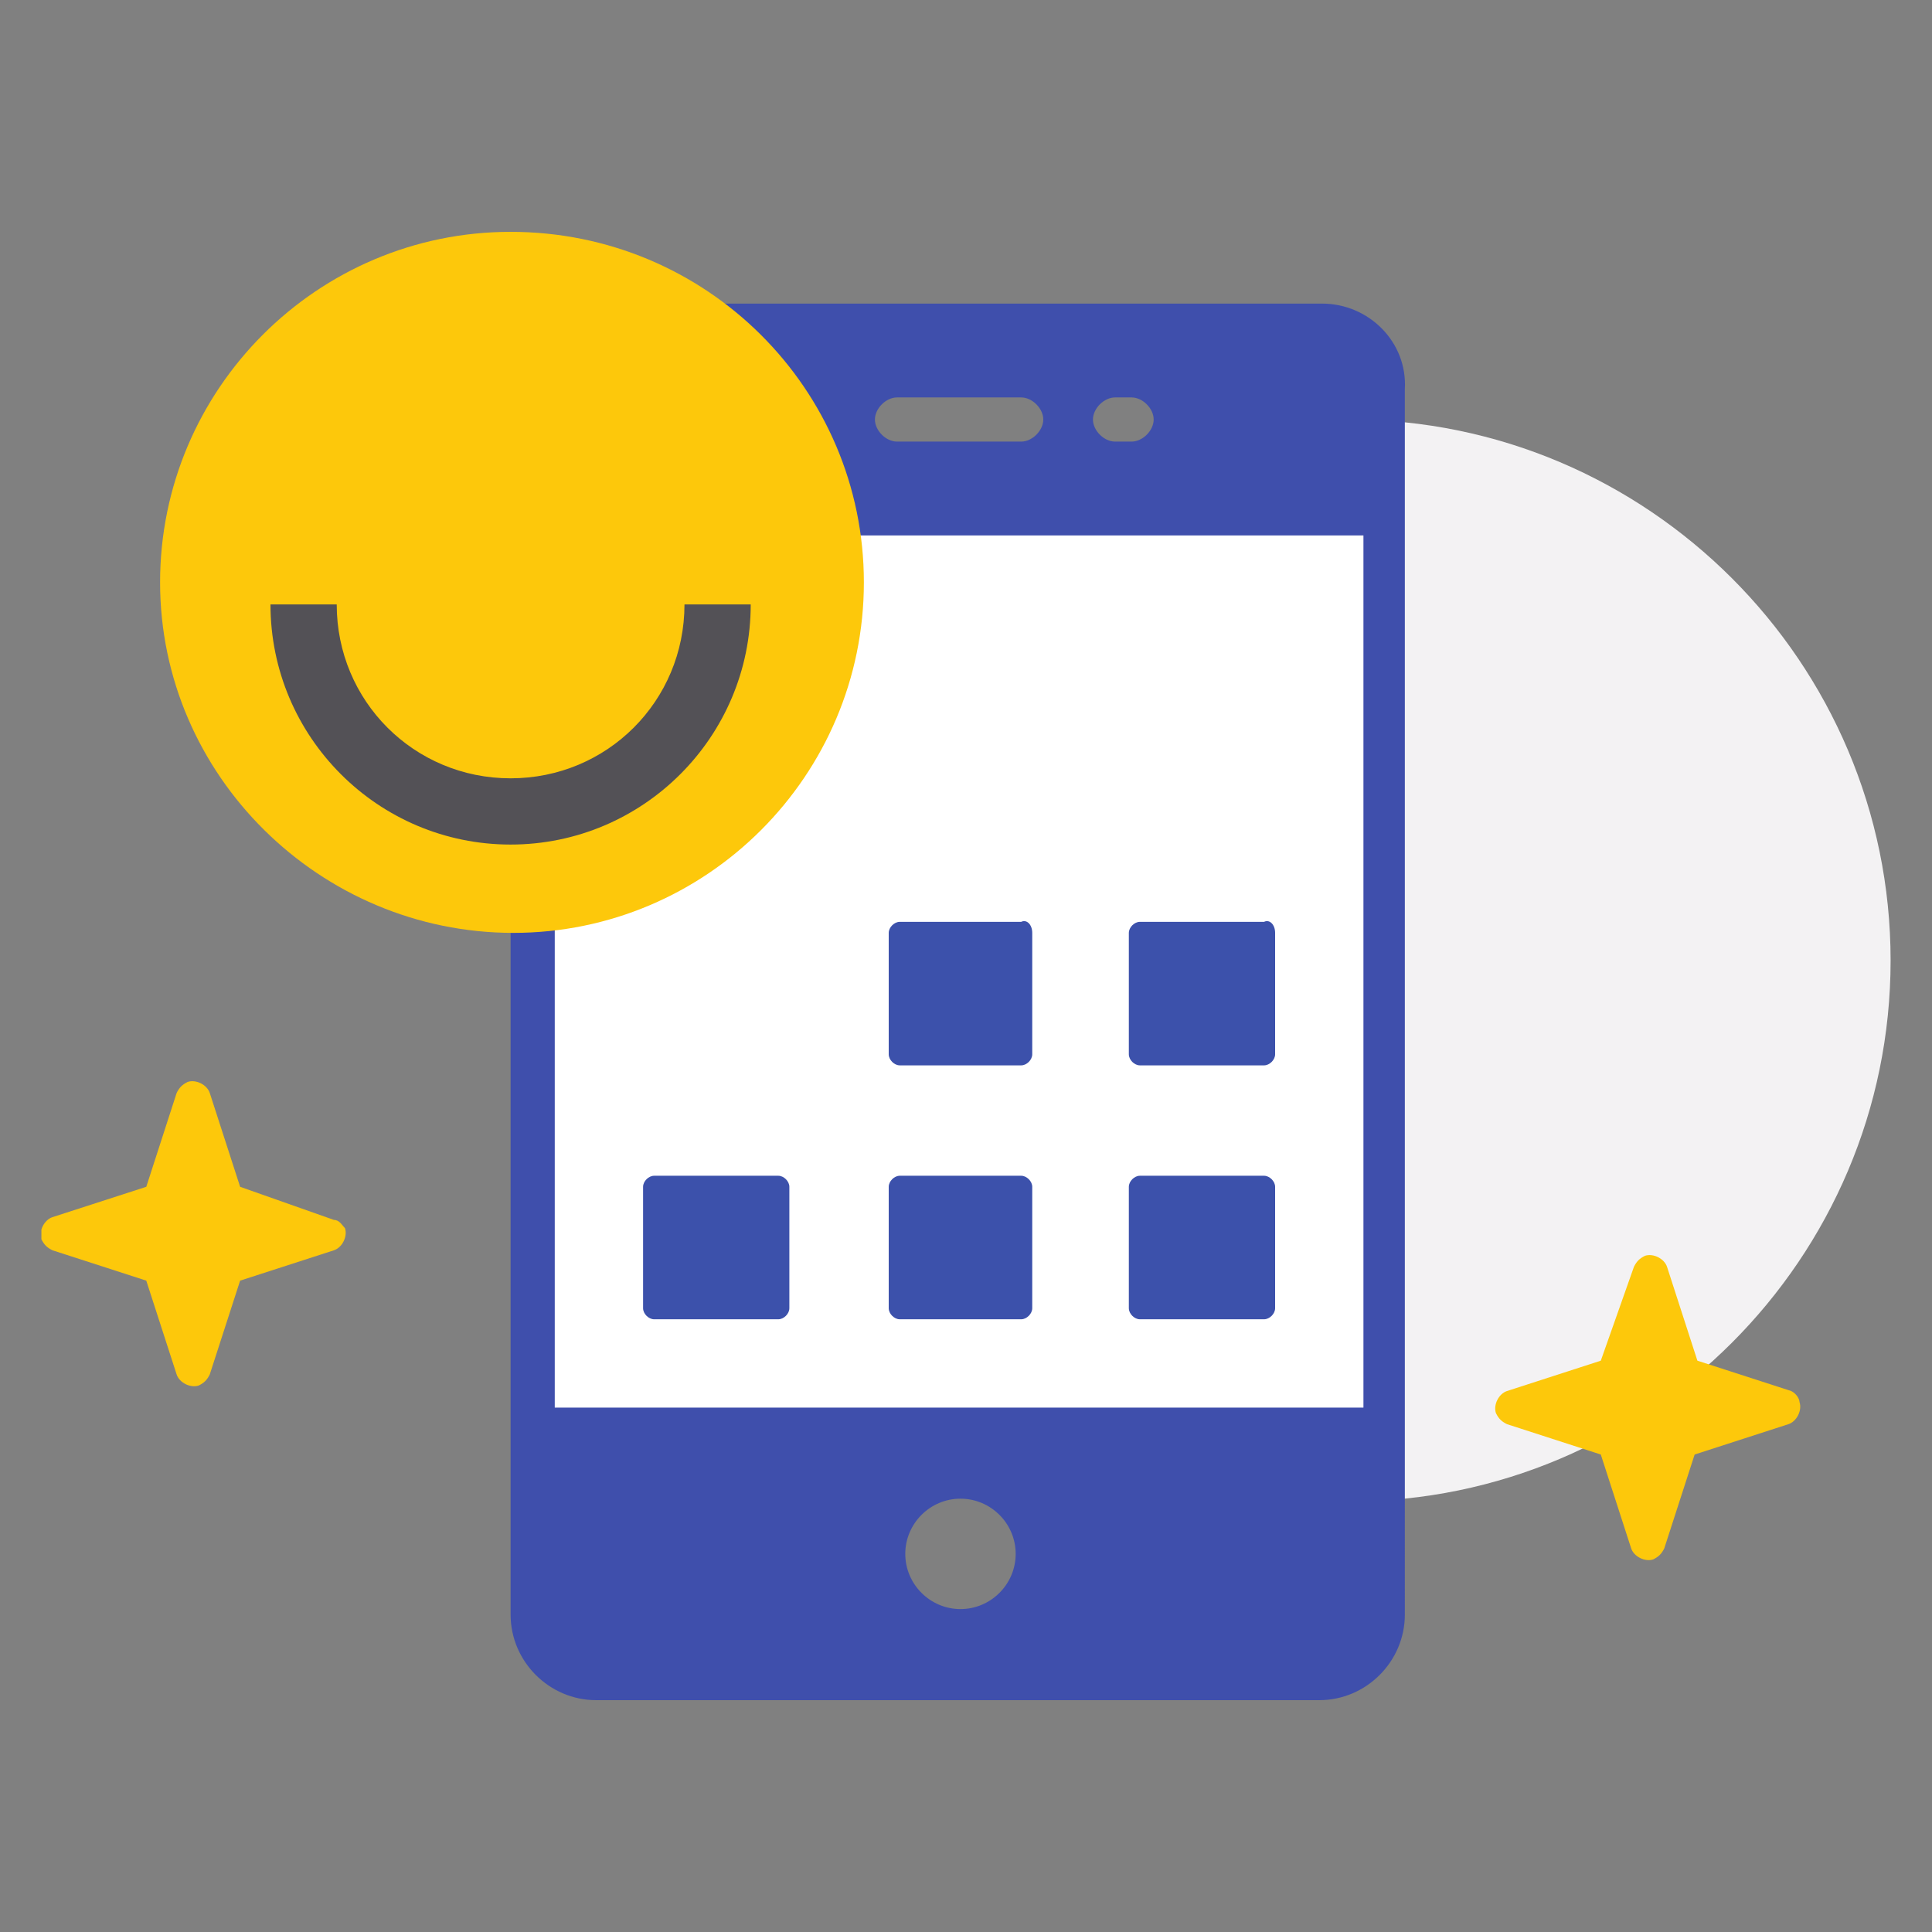
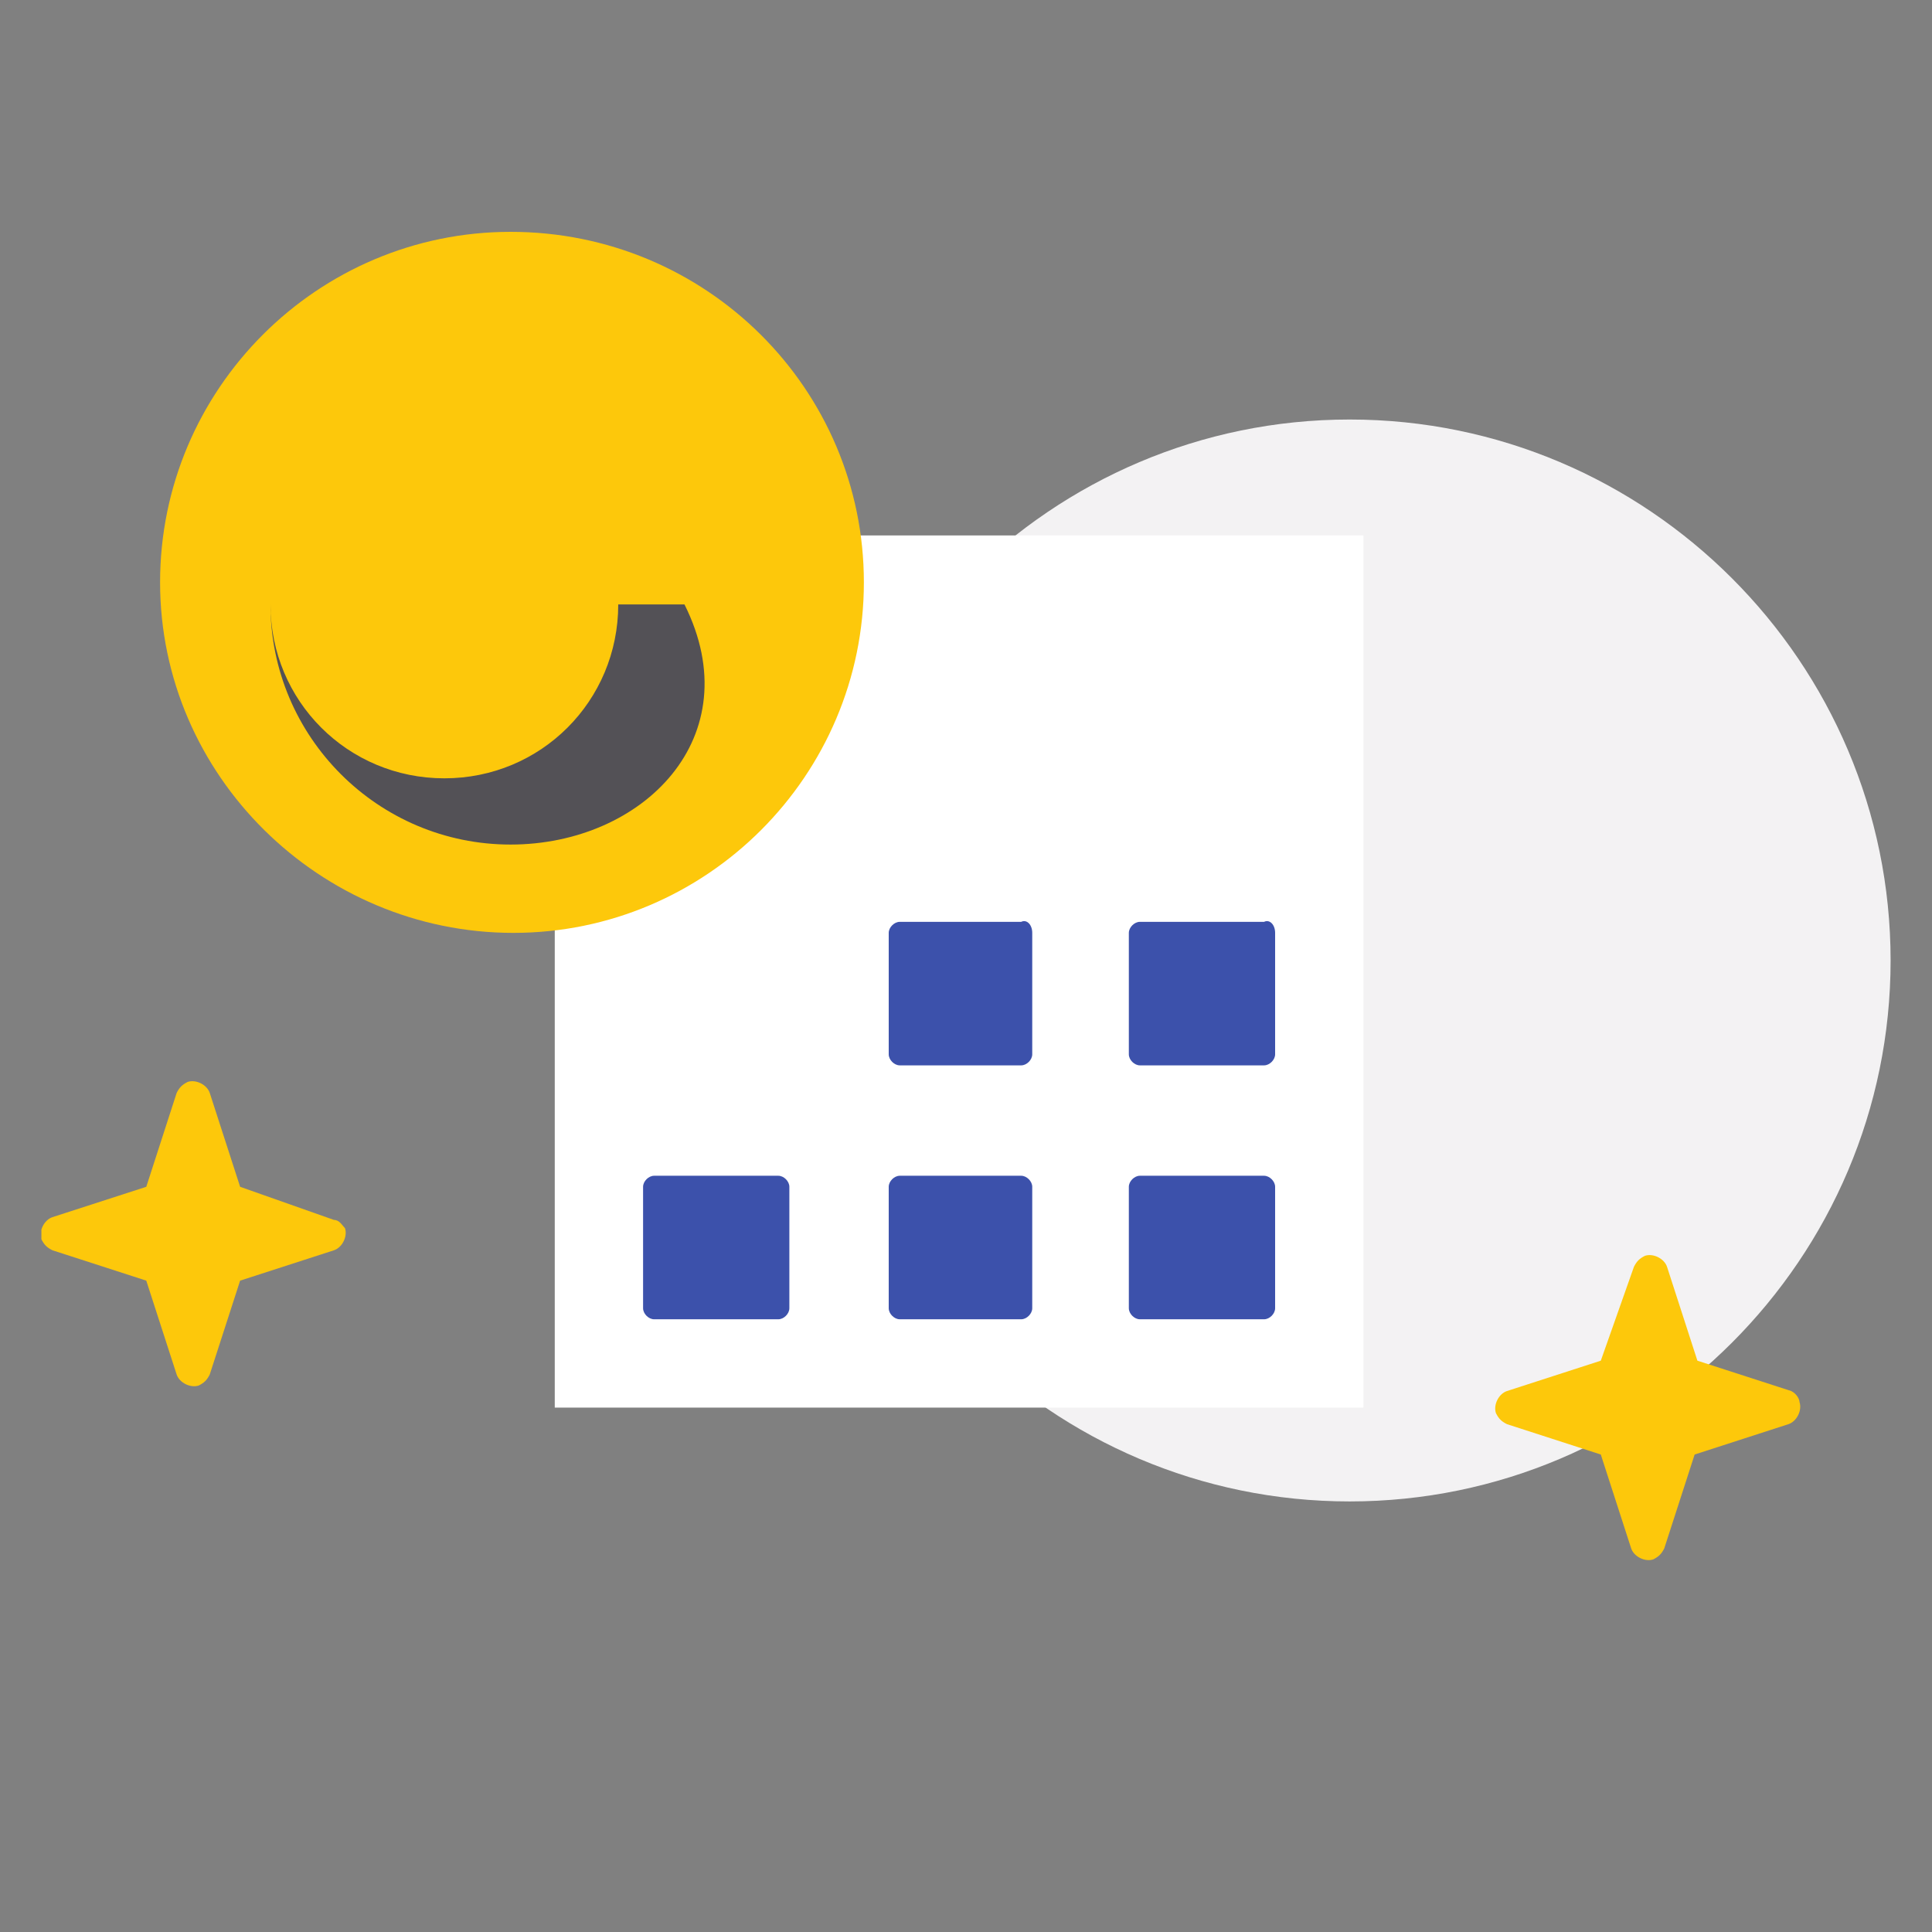
<svg xmlns="http://www.w3.org/2000/svg" xmlns:xlink="http://www.w3.org/1999/xlink" version="1.1" id="Layer_1" x="0px" y="0px" width="70px" height="70px" viewBox="0 0 70 70" style="enable-background:new 0 0 70 70;" xml:space="preserve">
  <rect x="0" y="0" width="70" height="70" fill="#808080" stroke="none" />
  <style type="text/css">
	.st0{clip-path:url(#SVGID_00000127753466561692593960000014714718656664077703_);}
	.st1{fill:#F3F2F3;}
	.st2{fill:#3F4FAC;}
	.st3{fill:#FDC80B;}
	.st4{fill:#FFFFFF;}
	.st5{fill:#3C51AB;}
	.st6{fill:#535156;}
</style>
  <g id="Group_482">
    <g>
      <defs>
        <rect id="SVGID_1_" x="1.5" y="8.4" width="67" height="53.2" />
      </defs>
      <clipPath id="SVGID_00000075150469982321211190000015575234516337978005_">
        <use xlink:href="#SVGID_1_" style="overflow:visible;" />
      </clipPath>
      <g id="Group_281" transform="translate(0 0)" style="clip-path:url(#SVGID_00000075150469982321211190000015575234516337978005_);">
        <path id="Path_703" class="st1" d="M68.5,34.8c0,10.8-8.8,19.6-19.6,19.6c-10.8,0-19.6-8.8-19.6-19.6c0-10.8,8.8-19.6,19.6-19.6     C59.7,15.2,68.5,24,68.5,34.8L68.5,34.8" />
-         <path id="Path_704" class="st2" d="M47.9,11H21.6c-1.7,0-3.1,1.4-3.1,3.1v44.4c0,1.7,1.4,3.1,3.1,3.1h26.2c1.7,0,3.1-1.4,3.1-3.1     V14.1C51,12.4,49.6,11,47.9,11 M40.4,14.4H41c0.4,0,0.8,0.4,0.8,0.8c0,0.4-0.4,0.8-0.8,0.8h-0.6c-0.4,0-0.8-0.4-0.8-0.8     C39.6,14.8,40,14.4,40.4,14.4L40.4,14.4 M32.5,14.4H37c0.4,0,0.8,0.4,0.8,0.8c0,0.4-0.4,0.8-0.8,0.8l0,0h-4.5     c-0.4,0-0.8-0.4-0.8-0.8C31.7,14.8,32.1,14.4,32.5,14.4 M34.8,58.3c-1.1,0-2-0.9-2-2s0.9-2,2-2c1.1,0,2,0.9,2,2     C36.8,57.4,35.9,58.3,34.8,58.3" />
        <path id="Path_705" class="st3" d="M12.1,44.2L8.7,43l-1.1-3.4c-0.1-0.3-0.5-0.5-0.8-0.4c-0.2,0.1-0.3,0.2-0.4,0.4L5.3,43     l-3.4,1.1c-0.3,0.1-0.5,0.5-0.4,0.8c0.1,0.2,0.2,0.3,0.4,0.4l3.4,1.1l1.1,3.4c0.1,0.3,0.5,0.5,0.8,0.4c0.2-0.1,0.3-0.2,0.4-0.4     l1.1-3.4l3.4-1.1c0.3-0.1,0.5-0.5,0.4-0.8C12.4,44.4,12.3,44.2,12.1,44.2L12.1,44.2z" />
        <path id="Path_706" class="st3" d="M64.9,50.4l-3.4-1.1l-1.1-3.4c-0.1-0.3-0.5-0.5-0.8-0.4c-0.2,0.1-0.3,0.2-0.4,0.4l-1.2,3.4     l-3.4,1.1c-0.3,0.1-0.5,0.5-0.4,0.8c0.1,0.2,0.2,0.3,0.4,0.4l3.4,1.1l1.1,3.4c0.1,0.3,0.5,0.5,0.8,0.4c0.2-0.1,0.3-0.2,0.4-0.4     l1.1-3.4l3.4-1.1c0.3-0.1,0.5-0.5,0.4-0.8C65.2,50.7,65.1,50.5,64.9,50.4L64.9,50.4z" />
        <path id="Path_707" class="st4" d="M49.4,51H20.1V19.4h29.3V51" />
        <path id="Path_708" class="st5" d="M37.4,43v4.4c0,0.2-0.2,0.4-0.4,0.4c0,0,0,0,0,0h-4.4c-0.2,0-0.4-0.2-0.4-0.4V43     c0-0.2,0.2-0.4,0.4-0.4H37C37.2,42.6,37.4,42.8,37.4,43C37.4,43,37.4,43,37.4,43 M46.2,43v4.4c0,0.2-0.2,0.4-0.4,0.4c0,0,0,0,0,0     h-4.5c-0.2,0-0.4-0.2-0.4-0.4V43c0-0.2,0.2-0.4,0.4-0.4h4.5C46,42.6,46.2,42.8,46.2,43C46.2,43,46.2,43,46.2,43 M28.6,43v4.4     c0,0.2-0.2,0.4-0.4,0.4c0,0,0,0,0,0h-4.5c-0.2,0-0.4-0.2-0.4-0.4V43c0-0.2,0.2-0.4,0.4-0.4h4.5C28.4,42.6,28.6,42.8,28.6,43     C28.6,43,28.6,43,28.6,43 M37.4,33.8v4.4c0,0.2-0.2,0.4-0.4,0.4c0,0,0,0,0,0h-4.4c-0.2,0-0.4-0.2-0.4-0.4v-4.4     c0-0.2,0.2-0.4,0.4-0.4H37C37.2,33.3,37.4,33.5,37.4,33.8C37.4,33.8,37.4,33.8,37.4,33.8 M46.2,33.8v4.4c0,0.2-0.2,0.4-0.4,0.4     c0,0,0,0,0,0h-4.5c-0.2,0-0.4-0.2-0.4-0.4v-4.4c0-0.2,0.2-0.4,0.4-0.4h4.5C46,33.3,46.2,33.5,46.2,33.8     C46.2,33.8,46.2,33.8,46.2,33.8" />
        <path id="Path_709" class="st3" d="M31.3,21.1c0,7-5.7,12.7-12.7,12.7S5.8,28.1,5.8,21.1c0-7,5.7-12.7,12.7-12.7     C25.6,8.4,31.3,14.1,31.3,21.1C31.3,21.1,31.3,21.1,31.3,21.1" />
-         <path id="Path_710" class="st6" d="M18.5,30.6c-4.8,0-8.7-3.9-8.7-8.7h2.4c0,3.5,2.8,6.3,6.3,6.3s6.3-2.8,6.3-6.3c0,0,0,0,0,0     h2.4C27.2,26.7,23.3,30.6,18.5,30.6" />
+         <path id="Path_710" class="st6" d="M18.5,30.6c-4.8,0-8.7-3.9-8.7-8.7c0,3.5,2.8,6.3,6.3,6.3s6.3-2.8,6.3-6.3c0,0,0,0,0,0     h2.4C27.2,26.7,23.3,30.6,18.5,30.6" />
      </g>
    </g>
  </g>
</svg>